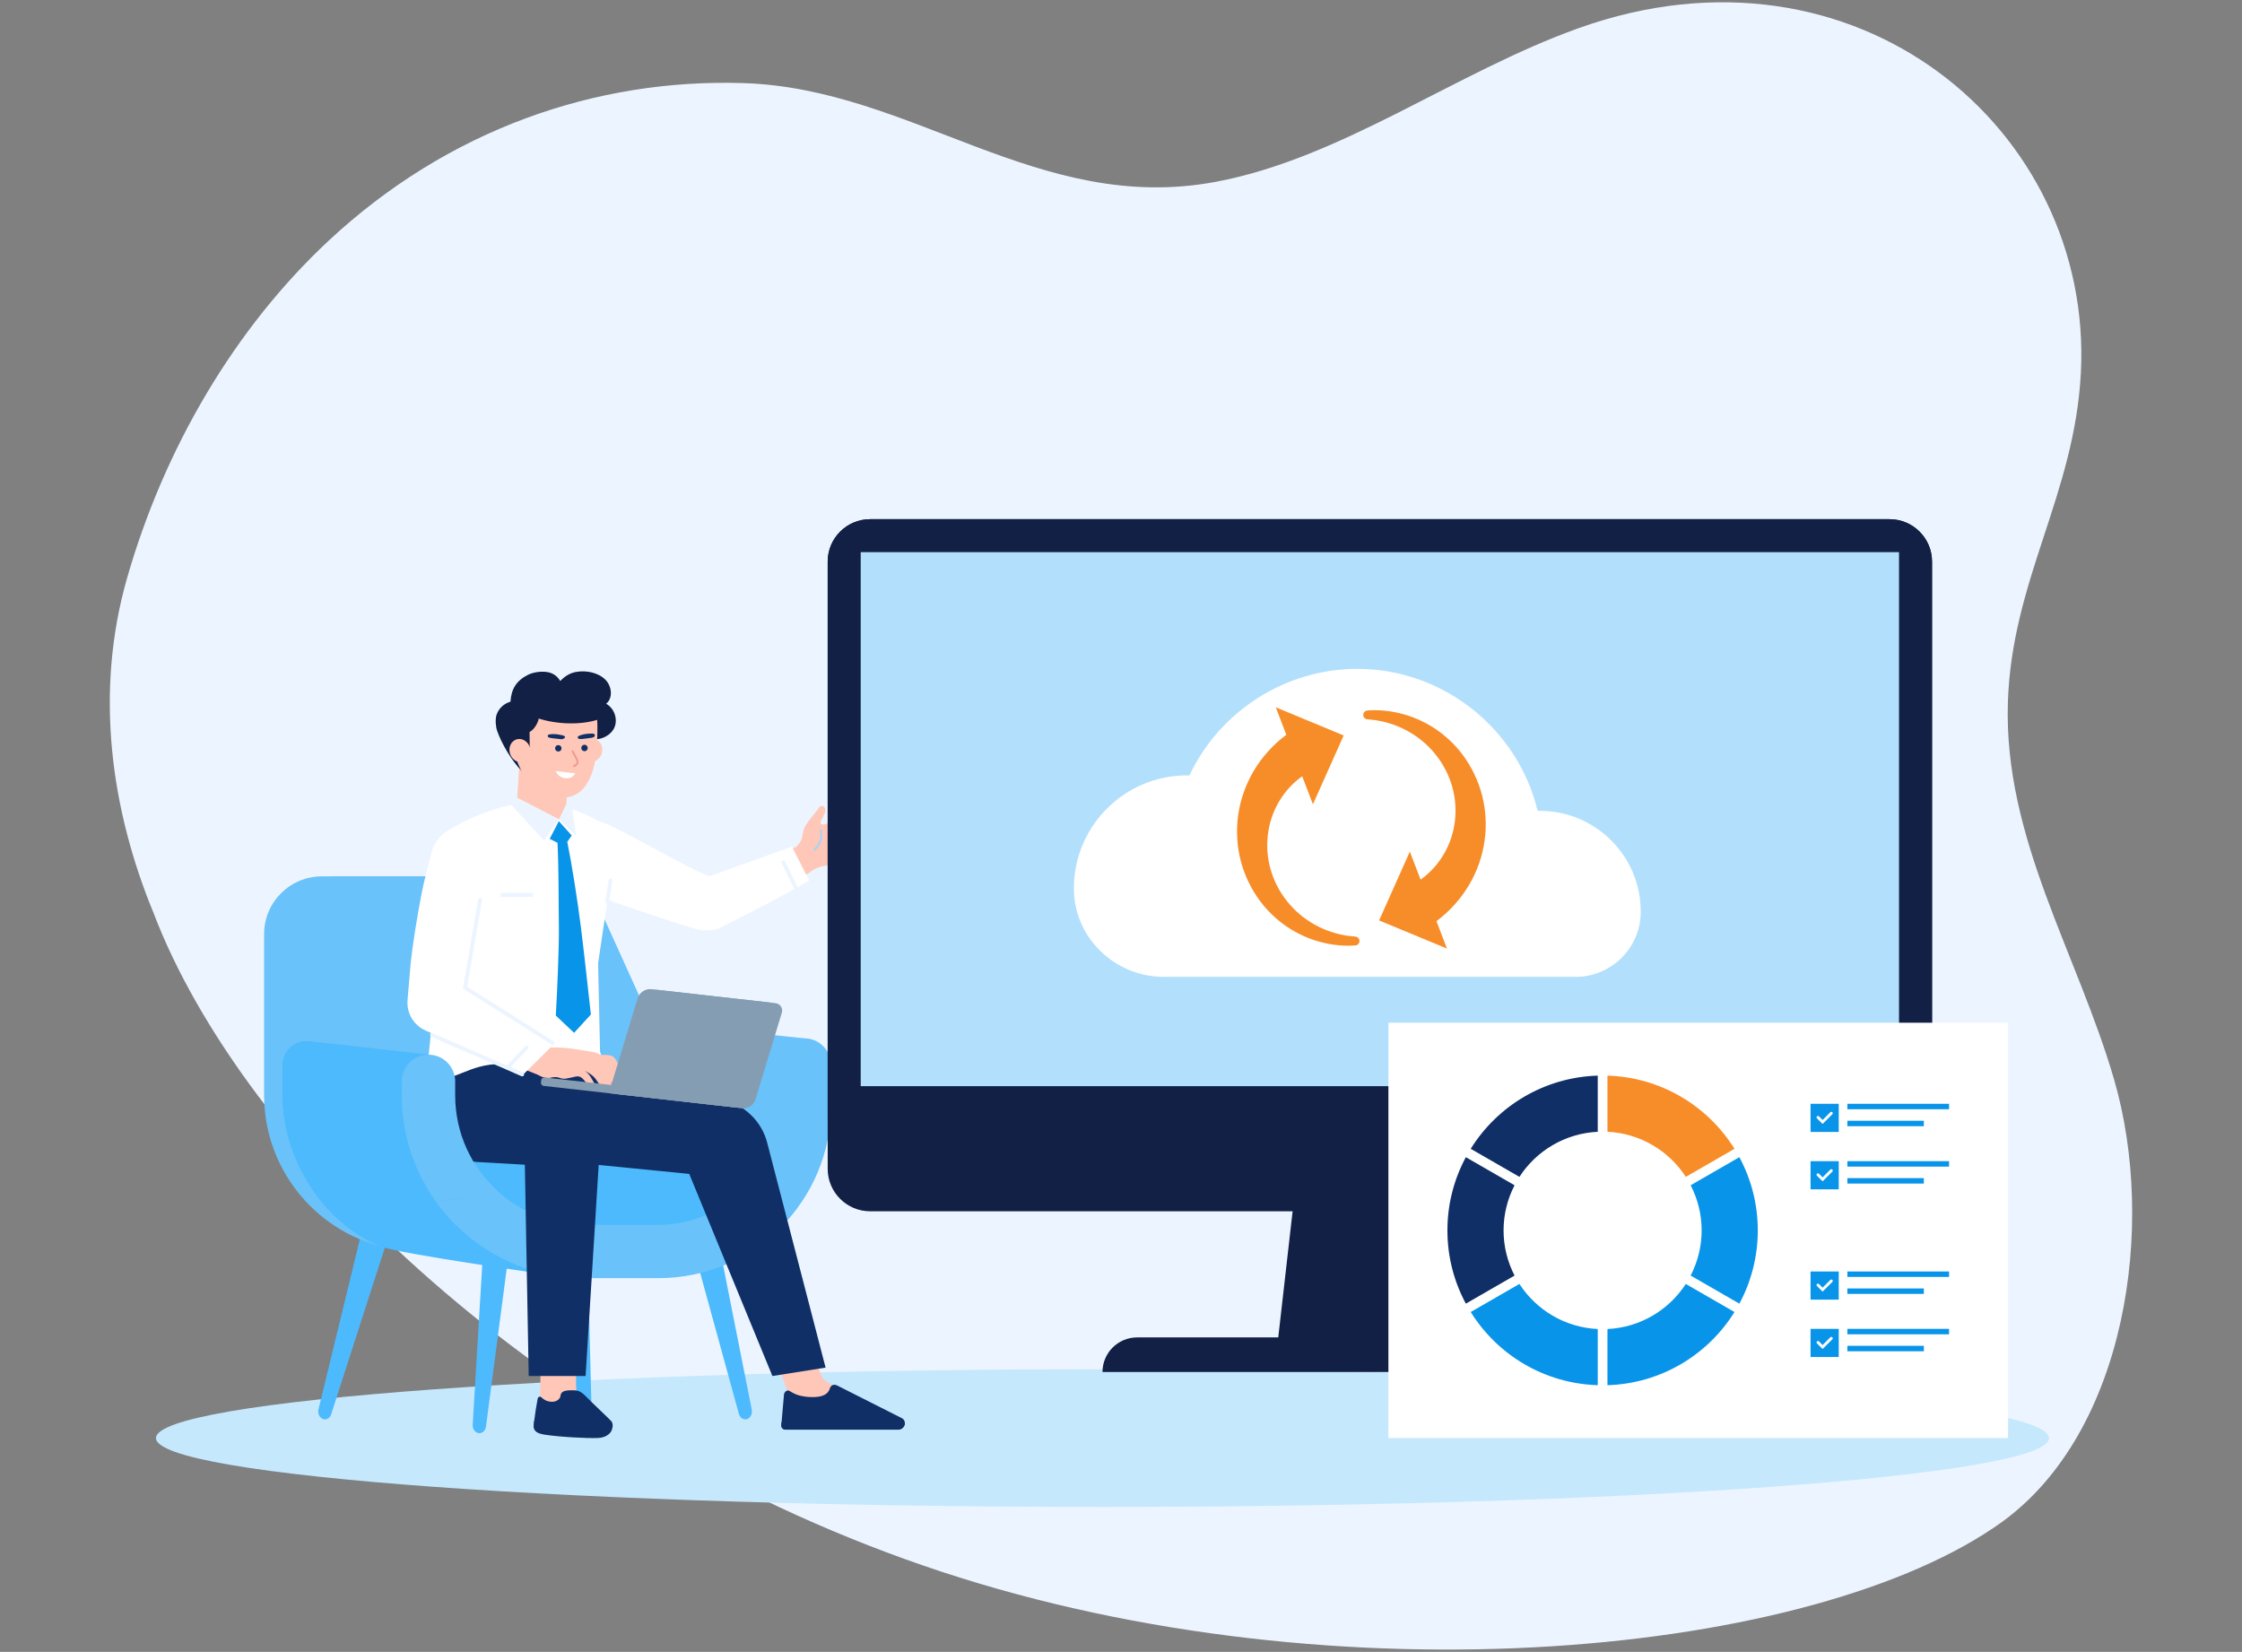
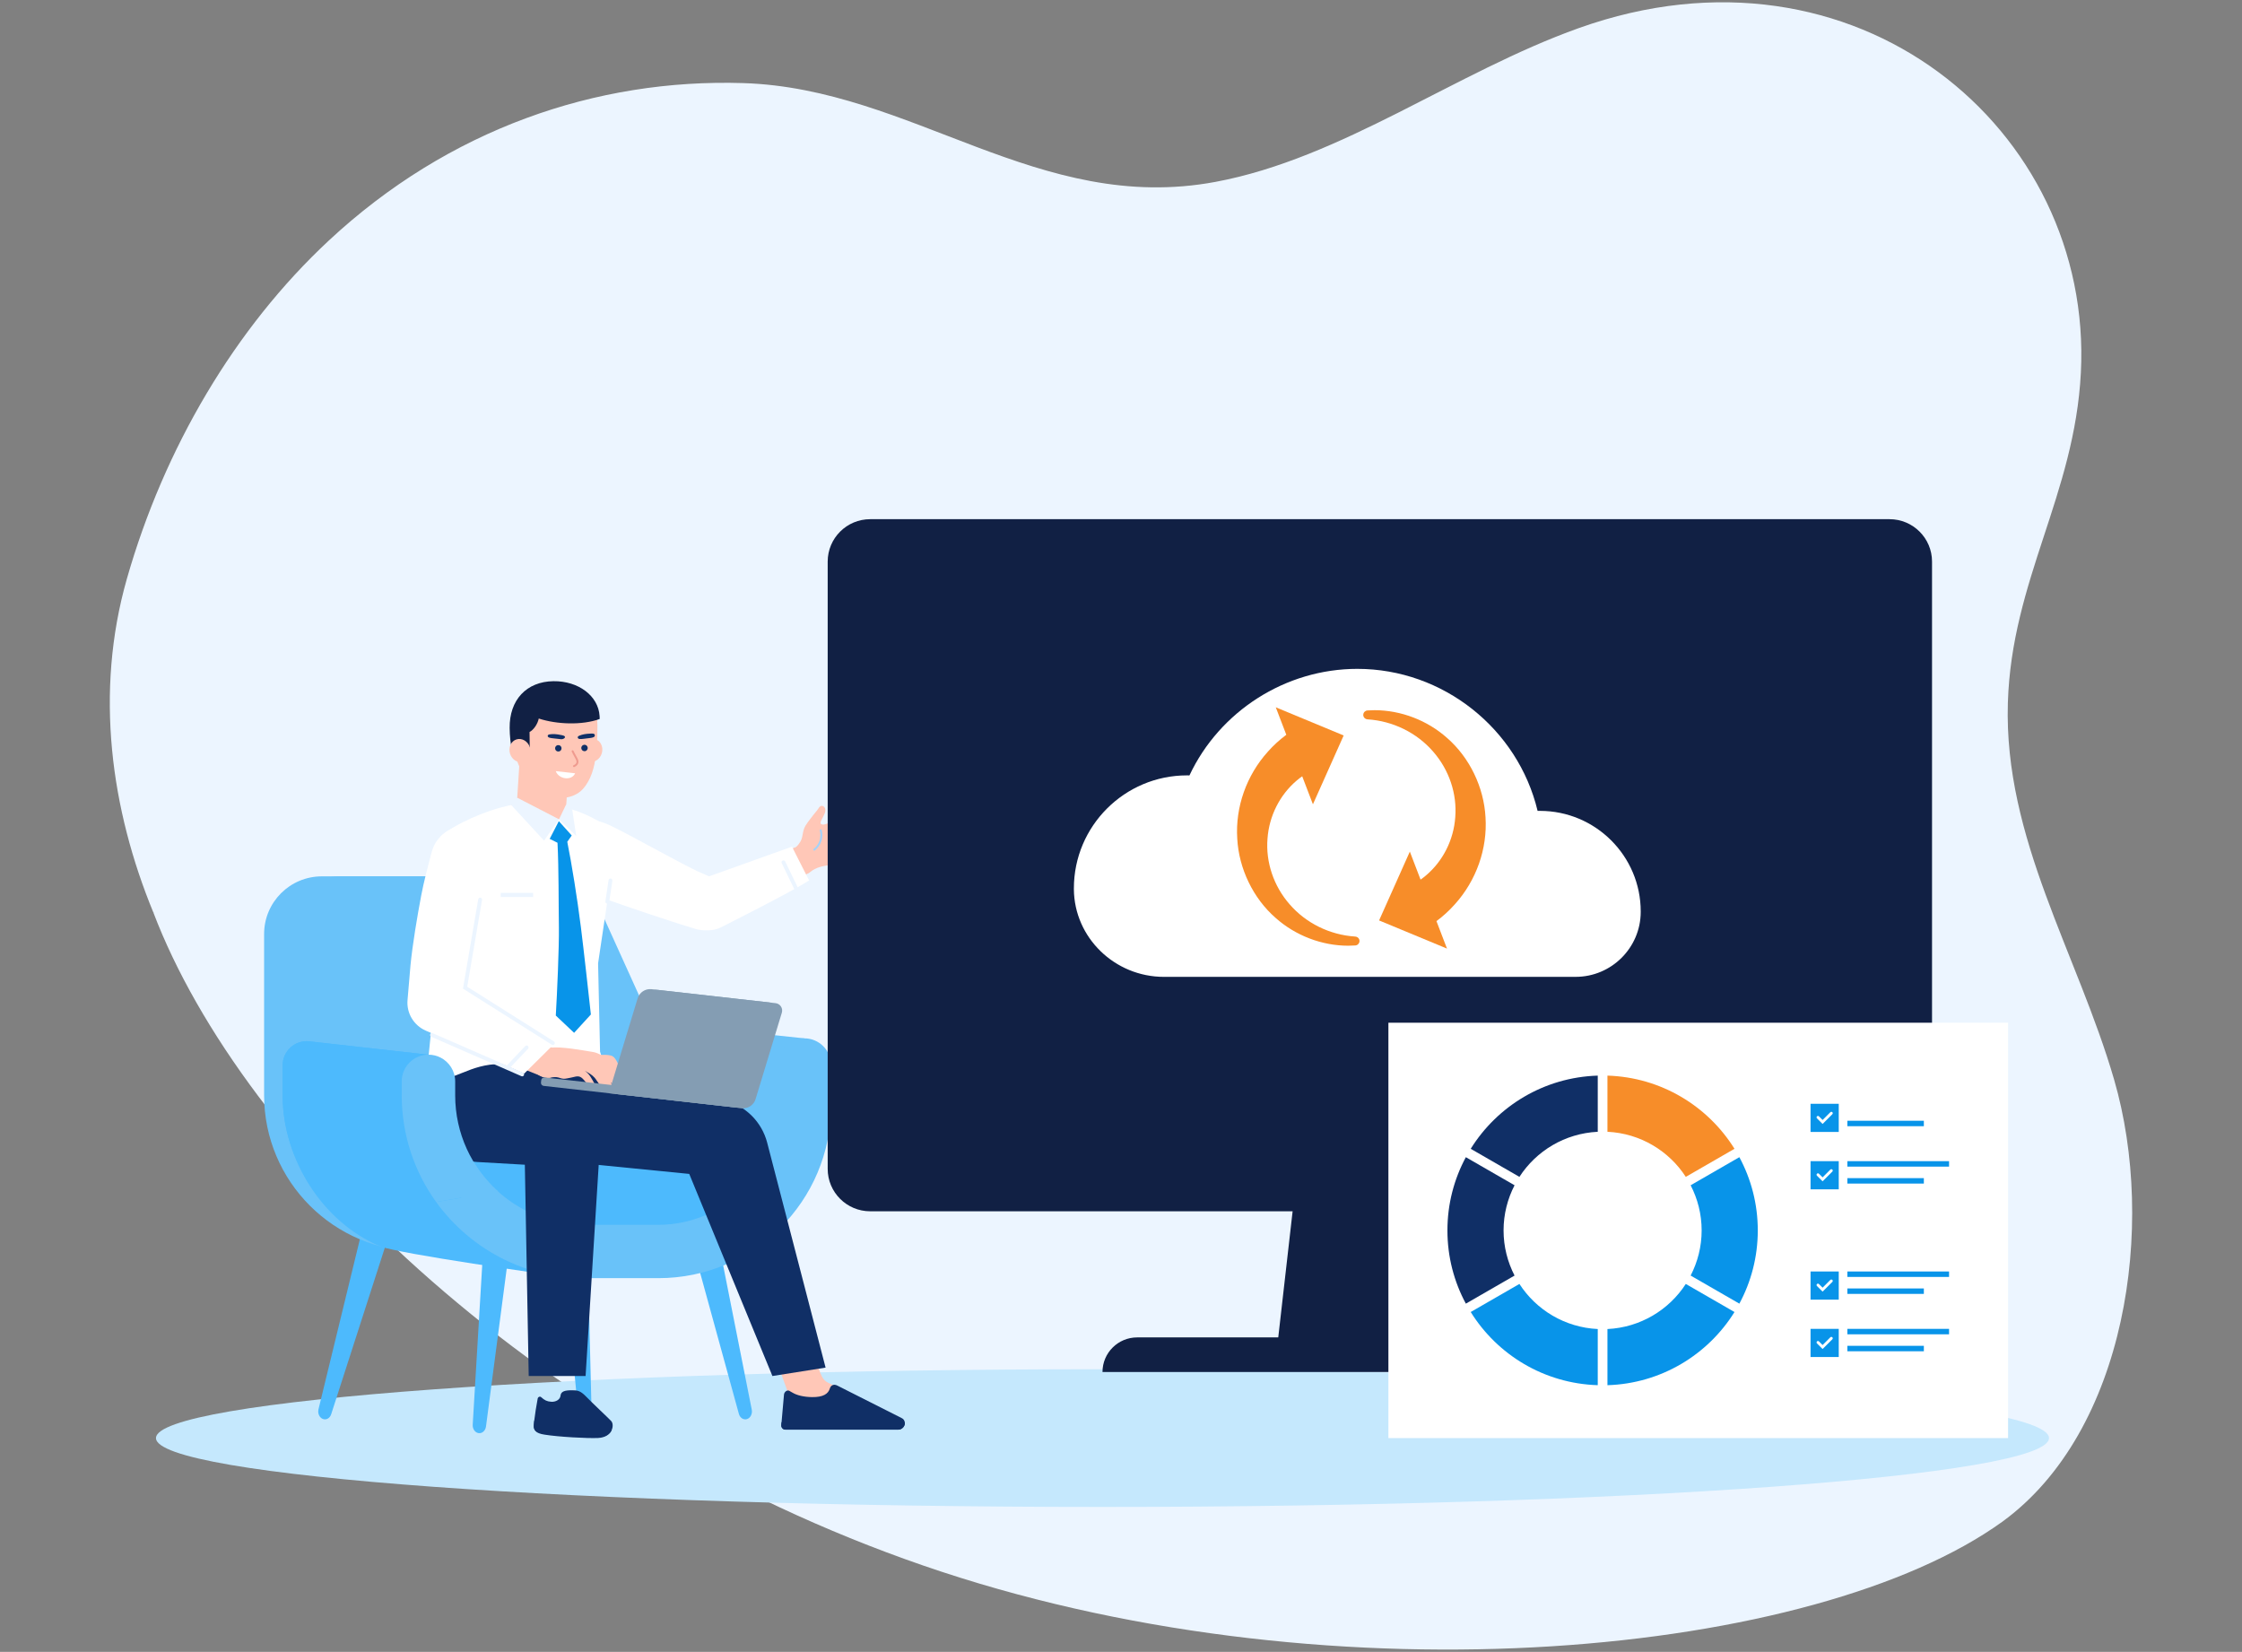
<svg xmlns="http://www.w3.org/2000/svg" width="490" height="361" viewBox="0 0 490 361" fill="none">
  <rect x="0" y="0" width="490" height="361" fill="#808080" stroke="none" />
  <g clip-path="url(#clip0_13821_13105)">
    <path d="M437.598 332.572C464.765 312.831 471.286 267.779 462.063 235.988C454.074 208.452 437.928 183.277 438.828 153.617C439.644 126.718 453.407 108.222 454.782 81.478C457.521 28.273 405.586 -15.456 345.062 6.137C318.161 15.734 293.276 34.588 265.68 39.743C226.973 46.974 199.359 19.333 162.48 18.161C130.304 17.142 98.004 28.234 71.872 52.563C51.319 71.696 35.875 97.975 27.737 126.461C20.636 151.322 24.26 176.944 33.511 199.4L437.598 332.57V332.572Z" fill="#ECF5FF" />
    <path d="M157.559 183.099L33.512 199.4C53.027 250.707 118.756 314.805 205.8 343.492C292.844 372.177 396.888 361.908 437.6 332.57L435.997 298.773L157.559 183.099Z" fill="#ECF5FF" />
    <path d="M240.955 329.331C355.203 329.331 447.819 322.593 447.819 314.282C447.819 305.971 355.203 299.234 240.955 299.234C126.706 299.234 34.09 305.971 34.09 314.282C34.09 322.593 126.706 329.331 240.955 329.331Z" fill="#C5E8FD" />
    <path d="M109.287 264.081L110.906 264.296C111.732 264.406 112.314 265.307 112.186 266.279L106.216 311.748C106.095 312.664 105.387 313.302 104.609 313.199C103.83 313.096 103.258 312.285 103.314 311.362L106.048 265.46C106.106 264.48 106.843 263.755 107.669 263.864L109.289 264.079L109.287 264.081Z" fill="#4DBAFD" />
    <path d="M83.786 263.213L85.331 263.823C86.12 264.133 86.53 265.158 86.234 266.076L72.38 309.077C72.101 309.943 71.295 310.394 70.552 310.101C69.808 309.807 69.394 308.875 69.61 307.984L80.371 263.763C80.601 262.818 81.45 262.291 82.239 262.601L83.784 263.211L83.786 263.213Z" fill="#4DBAFD" />
    <path d="M152.034 262.516L150.465 263.033C149.663 263.298 149.21 264.296 149.466 265.231L161.487 308.997C161.73 309.877 162.517 310.376 163.27 310.127C164.024 309.879 164.48 308.97 164.3 308.069L155.418 263.267C155.227 262.31 154.403 261.733 153.602 261.998L152.032 262.514L152.034 262.516Z" fill="#4DBAFD" />
    <path d="M124.952 260.883L123.326 261.022C122.498 261.092 121.885 261.964 121.978 262.94L126.379 308.66C126.468 309.58 127.153 310.253 127.936 310.187C128.717 310.121 129.315 309.338 129.292 308.414L128.141 262.419C128.116 261.437 127.406 260.677 126.575 260.747L124.95 260.885L124.952 260.883Z" fill="#4DBAFD" />
    <path d="M70.35 191.519C63.376 191.519 57.723 197.162 57.723 204.124V239.371C57.723 258.221 73.032 273.503 91.92 273.503H107.973C113.195 273.503 118.12 272.252 122.468 270.028C123.829 269.338 125.131 268.55 126.37 267.674C134.541 261.911 139.871 252.406 139.871 241.662V226.921L125.301 194.77C124.073 192.753 121.88 191.521 119.515 191.521H70.35V191.519Z" fill="#69C2F9" />
    <path d="M74.399 191.519C67.425 191.519 61.772 197.162 61.772 204.124V239.371C61.772 258.221 77.081 273.503 95.969 273.503H112.022C117.244 273.503 122.168 272.252 126.517 270.028C127.878 269.338 129.18 268.55 130.419 267.674C138.59 261.911 143.92 252.406 143.92 241.662V226.921L129.35 194.77C128.122 192.753 125.929 191.521 123.564 191.521H74.399V191.519Z" fill="#69C2F9" />
    <path d="M112.227 215.728V228.18C112.227 247.03 127.536 262.312 146.424 262.312H162.477C167.699 262.312 172.624 261.061 176.972 258.837C176.943 258.043 176.912 257.247 176.883 256.445C176.351 242.185 175.786 226.921 175.786 226.921L138.88 223.037L112.227 215.73V215.728Z" fill="#69C2F9" />
    <path d="M67.621 227.577C64.503 227.227 61.772 229.662 61.772 232.796V239.371C61.772 253.508 70.655 267.128 82.929 272.31C87.021 274.038 120.831 278.716 120.831 278.716L98.677 259.904L93.641 230.497L67.619 227.577H67.621Z" fill="#4DBAFD" />
    <path d="M164.254 270.822H95.46C94.733 270.822 94.145 270.233 94.145 269.509V248.529H162.939C163.666 248.529 164.254 249.118 164.254 249.841V270.822Z" fill="#4DBAFD" />
    <path d="M87.803 236.327V239.371C87.803 253.822 95.492 266.489 107.014 273.503C112.824 277.048 119.608 279.15 126.873 279.318C127.189 279.328 127.512 279.332 127.835 279.332H143.892C164.733 279.332 181.627 262.469 181.627 241.662V232.751C181.627 229.532 179.015 226.921 175.787 226.921C174.176 226.921 172.718 227.575 171.658 228.629C170.602 229.687 169.947 231.142 169.947 232.751V241.662C169.947 256.03 158.282 267.674 143.892 267.674H127.835C127.363 267.674 126.897 267.663 126.429 267.637C111.424 266.909 99.482 254.533 99.482 239.371V236.327C99.482 234.065 98.188 232.101 96.301 231.136C95.502 230.725 94.601 230.497 93.642 230.497C92.031 230.497 90.569 231.151 89.513 232.205C88.457 233.259 87.803 234.718 87.803 236.327Z" fill="#69C2F9" />
    <path d="M176.623 293.231L179.32 300.115C179.734 301.191 180.214 301.859 181.142 302.248L186.147 304.699C188.76 305.793 187.976 308.666 185.143 308.666H172.068V303.904L168.162 293.231H176.623Z" fill="#FFC7B7" />
    <path d="M173.251 304.379C173.056 304.263 172.611 303.994 172.464 303.932C171.959 303.721 171.391 304.232 171.344 304.79L170.76 311.425C170.71 311.986 171.124 312.438 171.686 312.438H196.309C197.045 312.438 197.691 311.845 197.755 311.111C197.763 311.024 197.755 310.919 197.745 310.832C197.693 310.431 197.444 310.082 197.057 309.906L183.015 302.812C182.238 302.411 181.586 302.721 181.367 303.444C181.004 304.633 179.907 305.357 177.469 305.326C175.699 305.303 174.185 304.935 173.253 304.379H173.251Z" fill="#102F66" />
    <path d="M170.812 310.833L170.76 311.426C170.71 311.984 171.126 312.439 171.686 312.439H196.309C197.045 312.439 197.691 311.845 197.755 311.112C197.763 311.025 197.755 310.919 197.744 310.833H170.812Z" fill="#102F66" />
    <path d="M130.923 180.032C134.375 181.479 136.061 185.361 134.821 188.838C134.777 188.962 134.727 189.086 134.678 189.208C133.176 192.775 129.06 194.454 125.483 192.955C121.909 191.457 120.228 187.347 121.729 183.777C123.23 180.21 127.347 178.531 130.923 180.03V180.032Z" fill="#FFC7B7" />
    <path d="M159.5 197.611C159.658 194.851 157.545 192.487 154.78 192.329C152.016 192.171 149.647 194.28 149.489 197.04C149.331 199.799 151.444 202.164 154.208 202.321C156.973 202.479 159.342 200.37 159.5 197.611Z" fill="#FFC7B7" />
    <path d="M125.486 192.953C135.126 197.069 142.301 199.165 152.419 201.902L152.554 201.939L156.439 192.711C146.747 188.72 140.088 185.398 131.046 180.1L130.926 180.03L125.486 192.953Z" fill="#FFC7B7" />
    <path d="M133.391 180.412C128.381 177.983 123.507 179.275 121.544 183.569C120.119 186.684 121.591 190.613 123.987 192.883C124.629 193.491 126.781 194.406 127.586 194.731C130.465 195.893 141.38 199.646 146.787 201.368L152.305 190.351C145.994 187.219 138.599 182.938 133.389 180.412H133.391Z" fill="white" />
    <path d="M176.205 191.031L173.728 185.22C170.769 186.436 167.197 187.692 163.169 189.183C158.673 190.847 154.722 192.201 152.498 192.856L156.387 201.978C163.105 199.07 171.054 195.018 176.205 191.031Z" fill="#FFC7B7" />
    <path d="M154.825 202.313C157.563 202.164 159.662 199.827 159.512 197.093C159.362 194.36 157.021 192.265 154.283 192.414C151.544 192.564 149.446 194.901 149.595 197.635C149.745 200.368 152.086 202.463 154.825 202.313Z" fill="#FFC7B7" />
    <path d="M177.213 190.418C178.496 189.233 178.575 187.235 177.389 185.954C176.202 184.673 174.201 184.595 172.917 185.779C171.634 186.963 171.555 188.961 172.742 190.242C173.928 191.523 175.93 191.602 177.213 190.418Z" fill="#FFC7B7" />
    <path d="M175.085 191.24C176.801 191.24 178.193 189.85 178.193 188.137C178.193 186.423 176.801 185.034 175.085 185.034C173.368 185.034 171.977 186.423 171.977 188.137C171.977 189.85 173.368 191.24 175.085 191.24Z" fill="#FFC7B7" />
    <path d="M176.466 190.613L173.359 185.716L173.448 185.571C174.123 185.102 174.888 184.23 175.196 183.349C175.314 183.01 175.366 182.661 175.432 182.318C175.55 181.698 175.672 181.055 176.029 180.472C176.36 179.93 176.726 179.443 177.174 178.864L177.723 178.151C177.93 177.876 178.104 177.671 178.278 177.464L178.596 177.08C178.642 177.022 178.696 176.937 178.752 176.846C178.93 176.567 179.151 176.218 179.45 176.127C179.69 176.077 179.889 176.139 180.052 176.28C180.444 176.611 180.462 177.185 180.305 177.607C180.181 177.952 179.905 178.461 179.758 178.773C179.663 178.978 179.435 179.329 179.358 179.643C179.315 179.815 179.325 179.939 179.39 180.023C179.421 180.069 179.464 180.102 179.524 180.129C179.887 180.3 180.139 180.187 180.696 180.017C181.187 179.868 181.669 179.61 182.036 179.403C182.802 178.967 183.593 178.574 184.386 178.182C185.366 177.696 186.376 177.194 187.325 176.613C187.546 176.478 187.708 176.381 187.88 176.313L188.039 176.255C188.11 176.235 188.18 176.218 188.255 176.21C188.611 176.166 189.068 176.33 189.205 176.716C189.302 176.981 189.282 177.411 188.621 177.942L188.319 178.18C187.538 178.794 186.724 179.358 185.85 179.937C186.565 179.662 187.254 179.281 187.925 178.911L188.466 178.608C188.768 178.434 189.068 178.262 189.387 178.124C189.576 178.041 189.754 177.963 189.938 177.907C190.139 177.845 190.307 177.822 190.452 177.832C190.57 177.843 190.673 177.876 190.76 177.93C190.996 178.087 191.135 178.366 191.119 178.641C191.083 179.224 190.396 179.668 190.025 179.908C189.321 180.365 188.607 180.809 187.894 181.251C187.41 181.553 186.927 181.853 186.447 182.159C186.511 182.142 186.577 182.124 186.648 182.103C186.797 182.057 187.401 181.842 187.559 181.795L187.954 181.685C188.437 181.539 188.919 181.264 189.387 180.999C189.576 180.892 189.76 180.786 189.942 180.691C190.038 180.642 190.154 180.588 190.276 180.551C190.779 180.398 190.99 180.637 191.075 180.794C191.143 180.927 191.166 181.098 191.139 181.278C190.994 181.96 190.487 182.392 190.009 182.733C189.044 183.42 188.008 183.99 186.919 184.437C187.464 184.387 188.004 184.244 188.489 184.096C188.489 184.096 189.091 183.903 189.102 183.901C189.327 183.833 189.495 183.796 189.667 183.827C189.893 183.868 190 183.986 190.048 184.077C190.133 184.232 190.122 184.441 190.021 184.676C189.94 184.858 189.833 185.013 189.725 185.121C189.501 185.344 189.232 185.491 188.93 185.646C188.292 185.979 187.644 186.307 186.977 186.58C186.749 186.671 186.519 186.744 186.296 186.812C185.929 186.925 185.581 187.033 185.252 187.229C184.612 187.612 183.846 188.052 183.032 188.416C182.893 188.478 182.755 188.538 182.614 188.594L182.231 188.738C182.059 188.8 181.798 188.883 181.792 188.885C181.628 188.935 181.185 189.046 181.185 189.046L180.574 189.172L180.143 189.247C179.65 189.332 179.207 189.449 178.75 189.623C178.538 189.704 178.319 189.803 178.114 189.9C177.909 189.995 177.706 190.111 177.511 190.237L177.199 190.446C177.07 190.537 176.77 190.754 176.77 190.754L176.468 190.613H176.466Z" fill="#FFC7B7" />
    <path d="M178.023 185.89C177.94 185.917 177.847 185.89 177.791 185.82C177.719 185.727 177.735 185.594 177.827 185.522C179.04 184.573 179.568 182.998 179.175 181.512C179.144 181.4 179.229 181.276 179.326 181.254C179.44 181.223 179.556 181.291 179.585 181.404C180.024 183.056 179.436 184.803 178.09 185.857C178.069 185.874 178.046 185.884 178.023 185.892V185.89Z" fill="#A4D3FA" />
-     <path d="M125.903 296.013V309.325L117.684 309.183L118.038 305.387L118.218 295.879L125.903 296.013Z" fill="#FFC7B7" />
    <path d="M133.68 312.534C133.322 313.375 132.432 314.007 130.754 314.096C128.375 314.208 122.119 313.861 119.046 313.369C117.166 313.081 116.572 312.608 116.673 311.426C116.698 311.138 116.727 310.818 116.76 310.462C116.936 308.993 117.199 307.318 117.514 305.646C117.58 305.293 118.017 305.096 118.272 305.338C119.023 306.028 119.533 306.268 120.44 306.341C121.438 306.421 122.413 305.9 122.504 305.009C122.6 304.079 123.424 303.806 125.136 303.835C126.153 303.854 126.795 303.883 128.042 305.156C129.433 306.603 132.987 309.915 133.575 310.551C133.943 310.946 134.03 311.76 133.683 312.534H133.68Z" fill="#102F66" />
    <path d="M133.681 312.534C133.323 313.375 132.409 314.171 130.732 314.26C128.353 314.371 122.097 314.024 119.024 313.532C117.143 313.245 116.572 312.61 116.673 311.426C116.698 311.138 116.727 310.818 116.76 310.462C117.036 311.145 117.653 311.713 118.947 311.922C122.167 312.47 129.448 312.782 131.941 312.689C132.54 312.666 133.124 312.625 133.681 312.534Z" fill="#102F66" />
    <path d="M128.335 231.874L130.193 232.91L158.54 240.519C163.017 241.72 166.504 245.231 167.668 249.713L180.437 298.88L168.815 300.72L150.636 256.549L109.924 252.522L109.75 231.878L120.404 227.684L128.338 231.878L128.335 231.874Z" fill="#102F66" />
    <path d="M115.555 300.718H127.986L131.21 248.76C131.463 244.676 128.853 241.19 125.271 239.355L114.983 234.222L114.706 232.042L102.513 228.565L93.559 235.382V242.77C93.559 248.739 98.255 253.657 104.227 253.942L114.706 254.54L115.553 300.72L115.555 300.718Z" fill="#102F66" />
    <path d="M93.64 231.064L96.152 206.087L96.318 182.771C99.118 180.257 106.272 176.977 111.743 175.947L125.065 176.923C128.645 177.979 133.203 180.567 136.086 183.021L134.276 186.653L130.714 210.536L131.145 229.832L132.281 233.47L130.192 232.91C121.234 232.91 116.786 232.521 109.554 232.521C102.323 232.521 99.772 236.347 93.027 236.347L93.64 231.064Z" fill="white" />
    <path d="M120.251 228.97C122.799 228.676 127.019 229.495 129.551 229.894C132.125 230.297 134.88 233.346 135.7 235.717C135.923 236.362 136.147 237.005 136.369 237.65C136.429 237.823 136.47 238.059 136.313 238.156C136.056 238.317 135.19 238.053 134.946 237.949C134.724 237.854 134.534 237.699 134.36 237.534C134.037 237.226 133.755 236.872 133.529 236.486C133.662 236.711 133.842 237.579 133.616 237.774C133.275 238.067 132.509 237.854 132.125 237.724C131.631 237.554 131.21 237.24 130.891 236.829C130.566 236.409 130.311 235.936 129.964 235.535C129.382 234.863 128.578 234.429 127.793 234.009C128.852 234.696 129.307 235.723 129.922 236.823C130.206 237.331 130.612 238.222 129.624 237.976C128.959 237.811 128.62 237.172 128.189 236.703C127.779 236.254 127.421 235.665 126.866 235.376C126.193 235.024 125.428 235.413 124.733 235.518C124.236 235.595 123.695 235.769 123.196 235.752C122.618 235.733 122.264 235.471 121.606 235.399C120.964 235.33 120.214 235.58 119.504 235.52C119.597 234.733 120.133 229.524 120.249 228.972L120.251 228.97Z" fill="#FFC7B7" />
    <path d="M133.585 230.706C134.254 230.915 134.639 231.597 134.942 232.228C135.138 232.641 135.327 233.057 135.482 233.487C135.772 234.289 135.944 235.13 135.991 235.981C135.998 236.105 136.002 236.232 135.965 236.349C135.818 236.81 135.12 236.843 134.747 236.535C134.374 236.227 134.225 235.733 134.026 235.293C133.372 233.826 131.976 232.711 130.4 232.393C130.067 232.327 129.68 232.261 129.514 231.965C129.367 231.701 129.479 231.351 129.694 231.136C130.419 230.413 132.67 230.421 133.585 230.708V230.706Z" fill="#FFC7B7" />
    <path d="M120.454 235.429C122.227 234.989 123.306 233.198 122.865 231.429C122.424 229.66 120.63 228.582 118.858 229.022C117.085 229.463 116.006 231.254 116.447 233.023C116.888 234.792 118.682 235.869 120.454 235.429Z" fill="#FFC7B7" />
    <path d="M108.793 189.606C108.162 193.408 104.664 196.023 100.872 195.609C100.738 195.595 100.601 195.576 100.467 195.553C96.522 194.9 93.855 191.179 94.509 187.24C95.163 183.302 98.893 180.639 102.838 181.293C106.783 181.946 109.45 185.667 108.795 189.606H108.793Z" fill="#FFC7B7" />
    <path d="M99.203 223.03C101.042 220.851 100.763 217.596 98.58 215.76C96.397 213.924 93.136 214.203 91.297 216.382C89.458 218.561 89.737 221.816 91.92 223.652C94.103 225.488 97.364 225.209 99.203 223.03Z" fill="#FFC7B7" />
    <path d="M94.509 187.242C92.6 196.482 90.157 209.779 90.154 218.719L90.15 218.864L100.351 220.553C102.387 210.381 105.025 199.921 108.754 189.745L108.796 189.606L94.509 187.242Z" fill="#FFC7B7" />
    <path d="M110.045 189.069C110.685 184.984 107.943 181.206 103.413 180.499C99.9 179.951 96.788 181.603 95.179 184.216C94.701 184.993 94.436 185.857 94.208 186.723C93.452 189.598 92.63 192.678 92.048 195.756C91.22 200.136 90.147 206.401 89.691 211.187L103.205 213.744C105.03 206.788 107.463 198.232 109.509 191.25L110.045 189.069Z" fill="white" />
    <path d="M111.744 175.947L118.099 174.523L124.639 176.776L122.175 179.05C122.175 179.05 113.8 176.571 111.744 175.947Z" fill="#FFC7B7" />
    <path d="M122.175 179.052L123.685 176.301L124.646 161.221L113.923 160.541L113.608 165.455L112.973 175.426L122.175 179.052Z" fill="#FFC7B7" />
    <path d="M113.607 165.455C114.135 170.994 118.345 175.389 123.686 176.301L124.647 161.221L113.922 160.541L113.607 165.455Z" fill="#FFC7B7" />
    <path d="M118.031 235.084L121.083 229.226C117.534 227.382 112.512 224.288 107.611 221.101C103.44 218.386 99.684 216.148 97.53 215.03L92.738 224.224C101.514 228.414 109.545 231.711 117.977 235.062L118.031 235.084Z" fill="#FFC7B7" />
    <path d="M98.705 223.533C100.839 221.621 101.016 218.345 99.101 216.215C97.186 214.085 93.903 213.908 91.77 215.82C89.636 217.731 89.459 221.008 91.374 223.138C93.289 225.268 96.571 225.445 98.705 223.533Z" fill="#FFC7B7" />
    <path d="M121.186 229.282C122.805 230.123 123.437 232.116 122.594 233.735C121.751 235.351 119.755 235.981 118.134 235.14C116.512 234.299 115.883 232.306 116.726 230.688C117.568 229.071 119.565 228.441 121.186 229.282Z" fill="#FFC7B7" />
-     <path d="M108.507 156.273C108.867 155.134 109.847 153.838 111.568 153.34C111.735 150.584 112.851 148.751 115.39 147.477C116.666 146.837 118.664 146.603 120.047 146.967C121.06 147.234 121.973 147.936 122.435 148.842C123.317 147.903 124.39 147.151 125.738 146.878C128.138 146.392 130.826 147.033 132.317 148.546C133.719 149.968 134.025 152.531 132.479 153.799C134.199 154.758 135.038 157.015 134.348 158.838C133.659 160.661 131.3 161.871 129.36 161.488L114.061 168.524C111.839 166.313 109.594 162.458 108.65 159.715C108.329 158.78 108.209 157.213 108.507 156.273Z" fill="#112044" />
    <path d="M131.539 164.584C131.156 165.944 129.862 166.768 128.648 166.427C127.435 166.086 126.764 164.708 127.147 163.349C127.53 161.989 128.824 161.165 130.038 161.506C131.251 161.847 131.922 163.225 131.539 164.584Z" fill="#FFC7B7" />
    <path d="M111.823 159.099C111.869 163.491 112.873 167.212 115.248 170.569C116.153 171.848 117.4 172.925 118.855 173.605C121.608 174.891 125.314 174.678 127.346 172.479C129.156 170.517 129.922 167.718 130.23 165.048C130.558 162.224 130.661 159.373 130.489 156.539C130.245 152.527 126.35 149.305 120.868 149.383C114.708 149.472 111.769 153.97 111.823 159.099Z" fill="#FFC7B7" />
    <path d="M120.946 148.869C126.436 148.801 130.774 152.079 131.044 156.49C131.093 157.019 131.052 157.135 131.052 157.135C127.206 158.524 121.692 158.315 117.782 157.04L117.759 157.001C117.488 158.28 116.625 159.498 115.734 159.977L115.784 163.981L114.527 163.998L111.909 164.031C111.578 162.503 111.408 160.862 111.386 159.086C111.323 152.962 115.065 148.951 120.946 148.869Z" fill="#112044" />
    <path d="M114.4 166.474C115.605 166.103 116.243 164.708 115.825 163.359C115.408 162.01 114.094 161.216 112.89 161.587C111.685 161.958 111.047 163.353 111.464 164.702C111.881 166.052 113.196 166.845 114.4 166.474Z" fill="#FFC7B7" />
    <path d="M114.893 164.419C114.893 164.419 114.901 164.419 114.905 164.419C115.021 164.411 115.111 164.308 115.102 164.192C115.086 163.973 115.03 163.758 114.934 163.551C114.611 162.861 113.893 162.416 113.199 162.513C113.079 162.53 112.961 162.561 112.851 162.608C112.63 162.701 112.437 162.856 112.292 163.053C112.224 163.148 112.245 163.28 112.34 163.348C112.433 163.419 112.565 163.396 112.636 163.301C112.733 163.166 112.866 163.059 113.015 162.997C113.091 162.966 113.172 162.943 113.255 162.933C113.744 162.875 114.301 163.202 114.549 163.731C114.624 163.888 114.667 164.055 114.68 164.223C114.688 164.334 114.783 164.419 114.895 164.419H114.893Z" fill="#FFC7B7" />
    <path d="M127.597 162.776C127.978 162.695 128.355 162.937 128.436 163.317C128.517 163.698 128.274 164.074 127.893 164.154C127.512 164.235 127.135 163.993 127.055 163.613C126.974 163.233 127.216 162.856 127.597 162.776Z" fill="#102F66" />
    <path d="M121.874 162.848C122.256 162.768 122.632 163.009 122.713 163.39C122.794 163.77 122.552 164.146 122.171 164.227C121.79 164.308 121.413 164.066 121.332 163.685C121.251 163.305 121.493 162.929 121.874 162.848Z" fill="#102F66" />
    <path d="M119.713 160.752C119.746 160.603 119.934 160.519 120.108 160.49C120.924 160.359 121.742 160.446 122.543 160.616C122.825 160.676 123.591 160.771 123.473 161.149C123.399 161.395 122.953 161.577 122.672 161.552C122.046 161.498 121.423 161.43 120.802 161.345C120.45 161.298 119.603 161.24 119.711 160.754L119.713 160.752Z" fill="#102F66" />
    <path d="M126.571 160.791C127.325 160.467 128.142 160.355 128.965 160.328C129.194 160.32 129.437 160.287 129.662 160.335C129.764 160.355 129.861 160.395 129.928 160.469C130.004 160.556 130.029 160.769 129.983 160.872C129.938 160.975 129.836 161.056 129.723 161.106C129.395 161.252 128.996 161.279 128.642 161.327C128.258 161.379 127.873 161.426 127.488 161.467C127.134 161.505 126.295 161.653 126.262 161.145C126.252 160.992 126.409 160.86 126.571 160.791Z" fill="#102F66" />
    <path d="M125.446 167.644C125.475 167.644 125.502 167.638 125.531 167.625C125.953 167.437 126.233 167.177 126.355 166.852C126.467 166.557 126.444 166.232 126.285 165.885C126.196 165.688 126.061 165.444 125.908 165.174C125.724 164.843 125.512 164.471 125.34 164.091C125.291 163.985 125.171 163.935 125.059 163.987C124.953 164.035 124.906 164.161 124.955 164.268C125.135 164.663 125.349 165.046 125.539 165.38C125.684 165.641 125.815 165.874 125.9 166.06C126.009 166.302 126.03 166.517 125.96 166.703C125.879 166.916 125.67 167.102 125.357 167.241C125.251 167.288 125.202 167.412 125.249 167.52C125.285 167.6 125.363 167.646 125.446 167.646V167.644Z" fill="#EF9B8F" />
    <path d="M125.702 168.998L121.463 168.524C122.136 170.346 124.958 170.685 125.702 168.998Z" fill="white" />
    <path d="M132.728 197.474C132.935 197.474 133.115 197.323 133.146 197.112L133.838 192.478C133.873 192.246 133.714 192.031 133.482 191.998C133.254 191.959 133.034 192.122 133.001 192.354L132.31 196.988C132.274 197.219 132.434 197.434 132.666 197.468C132.686 197.472 132.707 197.472 132.728 197.472V197.474Z" fill="#ECF5FF" />
    <path d="M133.055 238.915L160.776 242.036C162.127 242.189 163.394 241.356 163.79 240.058L169.532 221.165C169.826 220.195 169.167 219.195 168.159 219.081L142.408 216.181C141.04 216.026 139.758 216.869 139.358 218.184L133.057 238.915H133.055Z" fill="#849DB3" />
    <path d="M119.028 235.473L162.473 240.363C162.84 240.405 163.105 240.736 163.064 241.101L163.006 241.616C162.964 241.982 162.633 242.247 162.266 242.205L118.821 237.315C118.454 237.273 118.189 236.942 118.231 236.577L118.289 236.062C118.33 235.696 118.662 235.431 119.028 235.473Z" fill="#849DB3" />
    <path d="M134.398 239.065L162.12 242.187C163.47 242.34 164.738 241.507 165.133 240.209L170.876 221.316C171.17 220.346 170.511 219.346 169.503 219.232L143.752 216.332C142.383 216.177 141.102 217.02 140.702 218.335L134.401 239.065H134.398Z" fill="#849DB3" />
    <path d="M111.744 175.947L118.907 183.715L122.175 179.052L113.043 174.329C112.73 174.827 112.171 175.505 111.744 175.949V175.947Z" fill="#ECF5FF" />
    <path d="M123.712 175.842L122.174 179.052L125.934 182.694L125.065 176.925C124.729 176.695 124.255 176.299 123.712 175.842Z" fill="#ECF5FF" />
    <path d="M125.473 225.716L129.138 221.71C128.714 217.847 127.55 207.301 126.956 202.621C126.132 196.118 124.98 188.962 123.982 183.972L124.953 182.589L122.133 179.453L120.137 183.327L121.845 184.178C122.139 190.097 122.063 197.038 122.15 202.766C122.21 206.712 121.75 217.454 121.472 221.94L125.473 225.716Z" fill="#0894E9" />
    <path d="M144.6 194.733L152.307 190.351L154.966 191.518L173.09 185.032L176.836 192.414C173.005 194.888 158.727 202.092 157.343 202.77C155.96 203.448 153.639 203.477 152.09 203.034C150.541 202.592 146.788 201.368 146.788 201.368L144.6 194.731V194.733Z" fill="white" />
    <path d="M97.677 207.452L89.695 211.187L89.067 218.566C88.825 221.409 90.424 224.09 93.043 225.233L114.561 234.632L120.835 228.418L102.463 216.683L103.209 213.744L97.68 207.452H97.677Z" fill="white" />
    <path d="M120.831 228.377C120.972 228.377 121.109 228.306 121.19 228.18C121.314 227.982 121.256 227.721 121.057 227.595L102.113 215.641L105.354 196.674C105.394 196.442 105.238 196.225 105.006 196.186C104.781 196.151 104.557 196.302 104.518 196.533L101.184 216.057L120.606 228.312C120.676 228.356 120.755 228.379 120.833 228.379L120.831 228.377Z" fill="#ECF5FF" />
    <path d="M109.432 196.033H116.514V195.134H109.432V196.033Z" fill="#ECF5FF" />
    <path d="M114.125 235.225C114.289 235.225 114.444 235.13 114.514 234.971C114.607 234.756 114.51 234.508 114.295 234.413L94.579 225.799C94.361 225.708 94.115 225.803 94.022 226.018C93.928 226.233 94.026 226.481 94.241 226.576L113.957 235.19C114.013 235.215 114.069 235.225 114.127 235.225H114.125Z" fill="#ECF5FF" />
    <path d="M110.948 233.708C111.06 233.708 111.172 233.662 111.257 233.575L115.402 229.199C115.564 229.03 115.556 228.761 115.386 228.6C115.214 228.439 114.947 228.447 114.787 228.616L110.642 232.992C110.48 233.162 110.488 233.431 110.658 233.592C110.741 233.67 110.844 233.708 110.95 233.708H110.948Z" fill="#ECF5FF" />
    <path d="M173.962 194.526C174.024 194.526 174.086 194.514 174.146 194.485C174.357 194.384 174.444 194.129 174.343 193.919L171.605 188.263C171.504 188.052 171.251 187.965 171.04 188.067C170.829 188.168 170.742 188.422 170.843 188.631L173.581 194.286C173.653 194.437 173.804 194.526 173.962 194.526Z" fill="#ECF5FF" />
    <path d="M61.776 232.796V239.371C61.776 248.382 65.271 256.574 70.986 262.682H95.318L100.849 261.754L98.679 259.906L93.641 230.498L67.615 227.577C64.496 227.225 61.773 229.66 61.773 232.798L61.776 232.796Z" fill="#4DBAFD" />
    <path d="M87.799 236.327V239.371C87.799 248.064 90.59 256.121 95.318 262.682L100.849 261.754L108.869 260.406C103.102 255.226 99.482 247.722 99.482 239.371V236.327C99.482 234.067 98.184 232.102 96.297 231.13C95.502 230.721 94.595 230.493 93.641 230.493C92.031 230.493 90.565 231.147 89.509 232.201C88.453 233.255 87.799 234.719 87.799 236.327Z" fill="#69C2F9" />
    <path d="M145.925 71.457C135.057 71.457 126.246 80.252 126.246 91.1C126.246 101.948 135.057 110.743 145.925 110.743C156.792 110.743 165.604 101.948 165.604 91.1C165.604 80.252 156.792 71.457 145.925 71.457ZM145.925 103.298C139.176 103.298 133.705 97.837 133.705 91.1C133.705 84.363 139.176 78.902 145.925 78.902C152.674 78.902 158.145 84.363 158.145 91.1C158.145 97.837 152.674 103.298 145.925 103.298Z" fill="#ECF5FF" />
    <path d="M145.924 98.585C150.065 98.585 153.423 95.234 153.423 91.1C153.423 86.966 150.065 83.615 145.924 83.615C141.783 83.615 138.426 86.966 138.426 91.1C138.426 95.234 141.783 98.585 145.924 98.585Z" fill="#ECF5FF" />
    <path d="M149.098 66.589C148.034 66.45 146.966 66.38 145.924 66.38C144.882 66.38 143.812 66.45 142.747 66.589L142.488 66.622L140.457 75.696H151.387L149.355 66.622L149.096 66.589H149.098Z" fill="#ECF5FF" />
    <path d="M142.49 115.576L142.749 115.609C143.814 115.748 144.882 115.818 145.926 115.818C146.969 115.818 148.036 115.748 149.1 115.609L149.359 115.576L151.391 106.489H140.461L142.492 115.576H142.49Z" fill="#ECF5FF" />
    <path d="M130.807 71.527C129.952 72.184 129.146 72.887 128.413 73.621C127.668 74.365 126.964 75.167 126.316 76.01L126.158 76.215L131.149 84.066L138.877 76.351L131.012 71.368L130.807 71.527Z" fill="#ECF5FF" />
    <path d="M152.961 105.838L160.834 110.83L161.039 110.671C161.894 110.014 162.7 109.309 163.433 108.577C164.174 107.839 164.88 107.035 165.531 106.19L165.69 105.985L160.689 98.124L152.961 105.838Z" fill="#ECF5FF" />
    <path d="M130.495 85.645L121.404 87.673L121.371 87.931C121.233 88.992 121.162 90.058 121.162 91.102C121.162 92.146 121.233 93.213 121.371 94.273L121.404 94.531L130.495 96.559V85.649V85.645Z" fill="#ECF5FF" />
    <path d="M170.478 87.929L170.445 87.671L161.342 85.643V96.553L170.445 94.525L170.478 94.267C170.617 93.206 170.687 92.14 170.687 91.096C170.687 90.052 170.617 88.985 170.478 87.925V87.929Z" fill="#ECF5FF" />
    <path d="M126.158 105.983L126.316 106.188C126.964 107.031 127.67 107.835 128.413 108.575C129.146 109.307 129.952 110.012 130.807 110.669L131.012 110.828L138.877 105.844L131.149 98.13L126.158 105.981V105.983Z" fill="#ECF5FF" />
    <path d="M165.69 76.215L165.531 76.01C164.88 75.167 164.174 74.363 163.433 73.621C162.7 72.887 161.894 72.184 161.039 71.527L160.834 71.368L152.961 76.36L160.689 84.074L165.69 76.213V76.215Z" fill="#ECF5FF" />
    <path d="M319.492 254.645H301.574H283.655L279.205 293.719H301.574H323.943L319.492 254.645Z" fill="#112044" />
    <path d="M354.615 292.28H248.532C244.347 292.28 240.955 295.666 240.955 299.844H362.19C362.19 295.666 358.798 292.28 354.613 292.28H354.615Z" fill="#112044" />
    <path d="M412.965 113.464H190.184C185.054 113.464 180.895 117.615 180.895 122.737V255.445C180.895 260.566 185.054 264.718 190.184 264.718H412.965C418.096 264.718 422.255 260.566 422.255 255.445V122.737C422.255 117.615 418.096 113.464 412.965 113.464Z" fill="#112044" />
-     <path d="M422.255 122.737V244.574H180.895V122.737C180.895 117.616 185.055 113.464 190.184 113.464H412.963C418.092 113.464 422.253 117.616 422.253 122.737H422.255Z" fill="#112044" />
-     <path d="M415.039 237.375V120.667L188.11 120.667V237.375H415.039Z" fill="#B2E0FC" />
    <path d="M254.384 213.486C243.622 213.486 234.794 204.907 234.703 194.361V194.142C234.703 180.528 245.79 169.453 259.42 169.453C259.602 169.453 259.783 169.453 259.961 169.459C266.56 155.423 280.959 146.175 296.645 146.175C315.425 146.175 331.768 159.289 336.052 177.217C336.222 177.212 336.392 177.21 336.562 177.21C348.707 177.21 358.587 187.072 358.587 199.196V199.326C358.562 207.133 352.178 213.483 344.358 213.483H254.384V213.486Z" fill="white" />
    <path d="M296.203 204.678C290.639 204.326 285.402 201.747 281.83 197.6C278.359 193.625 276.605 188.406 277.019 183.275C277.367 178.345 279.699 173.711 283.422 170.561C283.793 170.242 284.191 169.942 284.603 169.651L286.947 175.772L293.667 160.73L278.829 154.578L281.128 160.581C279.672 161.662 278.32 162.89 277.119 164.248C272.416 169.45 269.97 176.386 270.407 183.265C270.759 189.853 273.899 196.339 278.804 200.612C283.128 204.467 288.908 206.679 294.659 206.679C295.176 206.679 295.698 206.66 296.224 206.623C296.711 206.577 297.079 206.207 297.123 205.724C297.146 205.471 297.067 205.225 296.901 205.029C296.731 204.829 296.483 204.7 296.205 204.678H296.203Z" fill="#F78D29" />
    <path d="M298.871 157.207C304.435 157.561 309.672 160.138 313.244 164.285C316.715 168.26 318.469 173.479 318.054 178.61C317.707 183.54 315.375 188.174 311.652 191.324C311.281 191.643 310.883 191.942 310.471 192.234L308.127 186.113L301.407 201.155L316.245 207.307L313.946 201.304C315.402 200.223 316.754 198.995 317.955 197.637C322.658 192.434 325.103 185.499 324.667 178.62C324.314 172.032 321.175 165.546 316.269 161.273C311.946 157.418 306.166 155.206 300.415 155.206C299.898 155.206 299.376 155.225 298.85 155.262C298.363 155.308 297.995 155.678 297.951 156.161C297.928 156.413 298.007 156.659 298.173 156.856C298.342 157.056 298.591 157.184 298.868 157.207H298.871Z" fill="#F78D29" />
    <path d="M438.878 223.509H303.443V314.282H438.878V223.509Z" fill="white" />
    <path d="M371.902 268.897C371.902 265.338 371.024 261.989 369.498 259.029L380.146 252.892C382.712 257.659 384.172 263.108 384.172 268.897C384.172 274.687 382.714 280.136 380.146 284.901L369.498 278.764C371.024 275.804 371.902 272.455 371.902 268.895V268.897Z" fill="#0894E9" />
    <path d="M332.076 280.595C335.749 286.271 342.009 290.102 349.197 290.449V302.723C337.466 302.364 327.238 296.063 321.432 286.73L332.076 280.595Z" fill="#0894E9" />
    <path d="M349.197 247.342C342.009 247.691 335.749 251.519 332.076 257.196L321.432 251.061C327.24 241.728 337.468 235.427 349.197 235.068V247.342Z" fill="#102F66" />
    <path d="M328.611 268.898C328.611 272.457 329.489 275.806 331.015 278.766L320.367 284.903C317.802 280.136 316.342 274.69 316.342 268.9C316.342 263.11 317.8 257.661 320.367 252.894L331.015 259.031C329.489 261.991 328.611 265.34 328.611 268.9V268.898Z" fill="#102F66" />
    <path d="M368.438 257.196C364.764 251.519 358.504 247.689 351.316 247.342V235.068C363.045 235.427 373.273 241.726 379.082 251.061L368.438 257.196Z" fill="#F78D29" />
    <path d="M351.316 290.451C358.504 290.104 364.764 286.273 368.438 280.597L379.082 286.732C373.273 296.067 363.045 302.366 351.316 302.725V290.451Z" fill="#0894E9" />
    <path d="M401.868 277.873H395.703V284.026H401.868V277.873Z" fill="#0894E9" />
    <path d="M398.334 282.276L397.108 281.052C396.988 280.932 396.988 280.738 397.108 280.618C397.228 280.498 397.422 280.498 397.543 280.618L398.336 281.41L400.032 279.717C400.152 279.597 400.346 279.597 400.466 279.717C400.587 279.837 400.587 280.031 400.466 280.151L398.336 282.278L398.334 282.276Z" fill="white" />
    <path d="M425.978 277.873H403.752V279.063H425.978V277.873Z" fill="#0894E9" />
    <path d="M420.467 281.579H403.752V282.77H420.467V281.579Z" fill="#0894E9" />
    <path d="M401.868 290.412H395.703V296.565H401.868V290.412Z" fill="#0894E9" />
    <path d="M398.334 294.814L397.108 293.591C396.988 293.471 396.988 293.277 397.108 293.157C397.228 293.037 397.422 293.037 397.543 293.157L398.336 293.948L400.032 292.255C400.152 292.136 400.346 292.136 400.466 292.255C400.587 292.375 400.587 292.57 400.466 292.69L398.336 294.817L398.334 294.814Z" fill="white" />
    <path d="M425.978 290.412H403.752V291.602H425.978V290.412Z" fill="#0894E9" />
    <path d="M420.467 294.118H403.752V295.309H420.467V294.118Z" fill="#0894E9" />
    <path d="M401.868 241.226H395.703V247.379H401.868V241.226Z" fill="#0894E9" />
    <path d="M398.334 245.628L397.108 244.405C396.988 244.285 396.988 244.091 397.108 243.971C397.228 243.851 397.422 243.851 397.543 243.971L398.336 244.762L400.032 243.069C400.152 242.95 400.346 242.95 400.466 243.069C400.587 243.189 400.587 243.384 400.466 243.503L398.336 245.631L398.334 245.628Z" fill="white" />
-     <path d="M425.978 241.226H403.752V242.416H425.978V241.226Z" fill="#0894E9" />
    <path d="M420.467 244.932H403.752V246.123H420.467V244.932Z" fill="#0894E9" />
    <path d="M401.868 253.764H395.703V259.918H401.868V253.764Z" fill="#0894E9" />
    <path d="M398.334 258.167L397.108 256.944C396.988 256.824 396.988 256.629 397.108 256.509C397.228 256.39 397.422 256.39 397.543 256.509L398.336 257.301L400.032 255.608C400.152 255.488 400.346 255.488 400.466 255.608C400.587 255.728 400.587 255.922 400.466 256.042L398.336 258.169L398.334 258.167Z" fill="white" />
    <path d="M425.978 253.764H403.752V254.955H425.978V253.764Z" fill="#0894E9" />
    <path d="M420.467 257.471H403.752V258.661H420.467V257.471Z" fill="#0894E9" />
  </g>
  <defs>
    <clipPath id="clip0_13821_13105">
      <rect width="442" height="360" fill="white" transform="translate(24 0.5)" />
    </clipPath>
  </defs>
</svg>